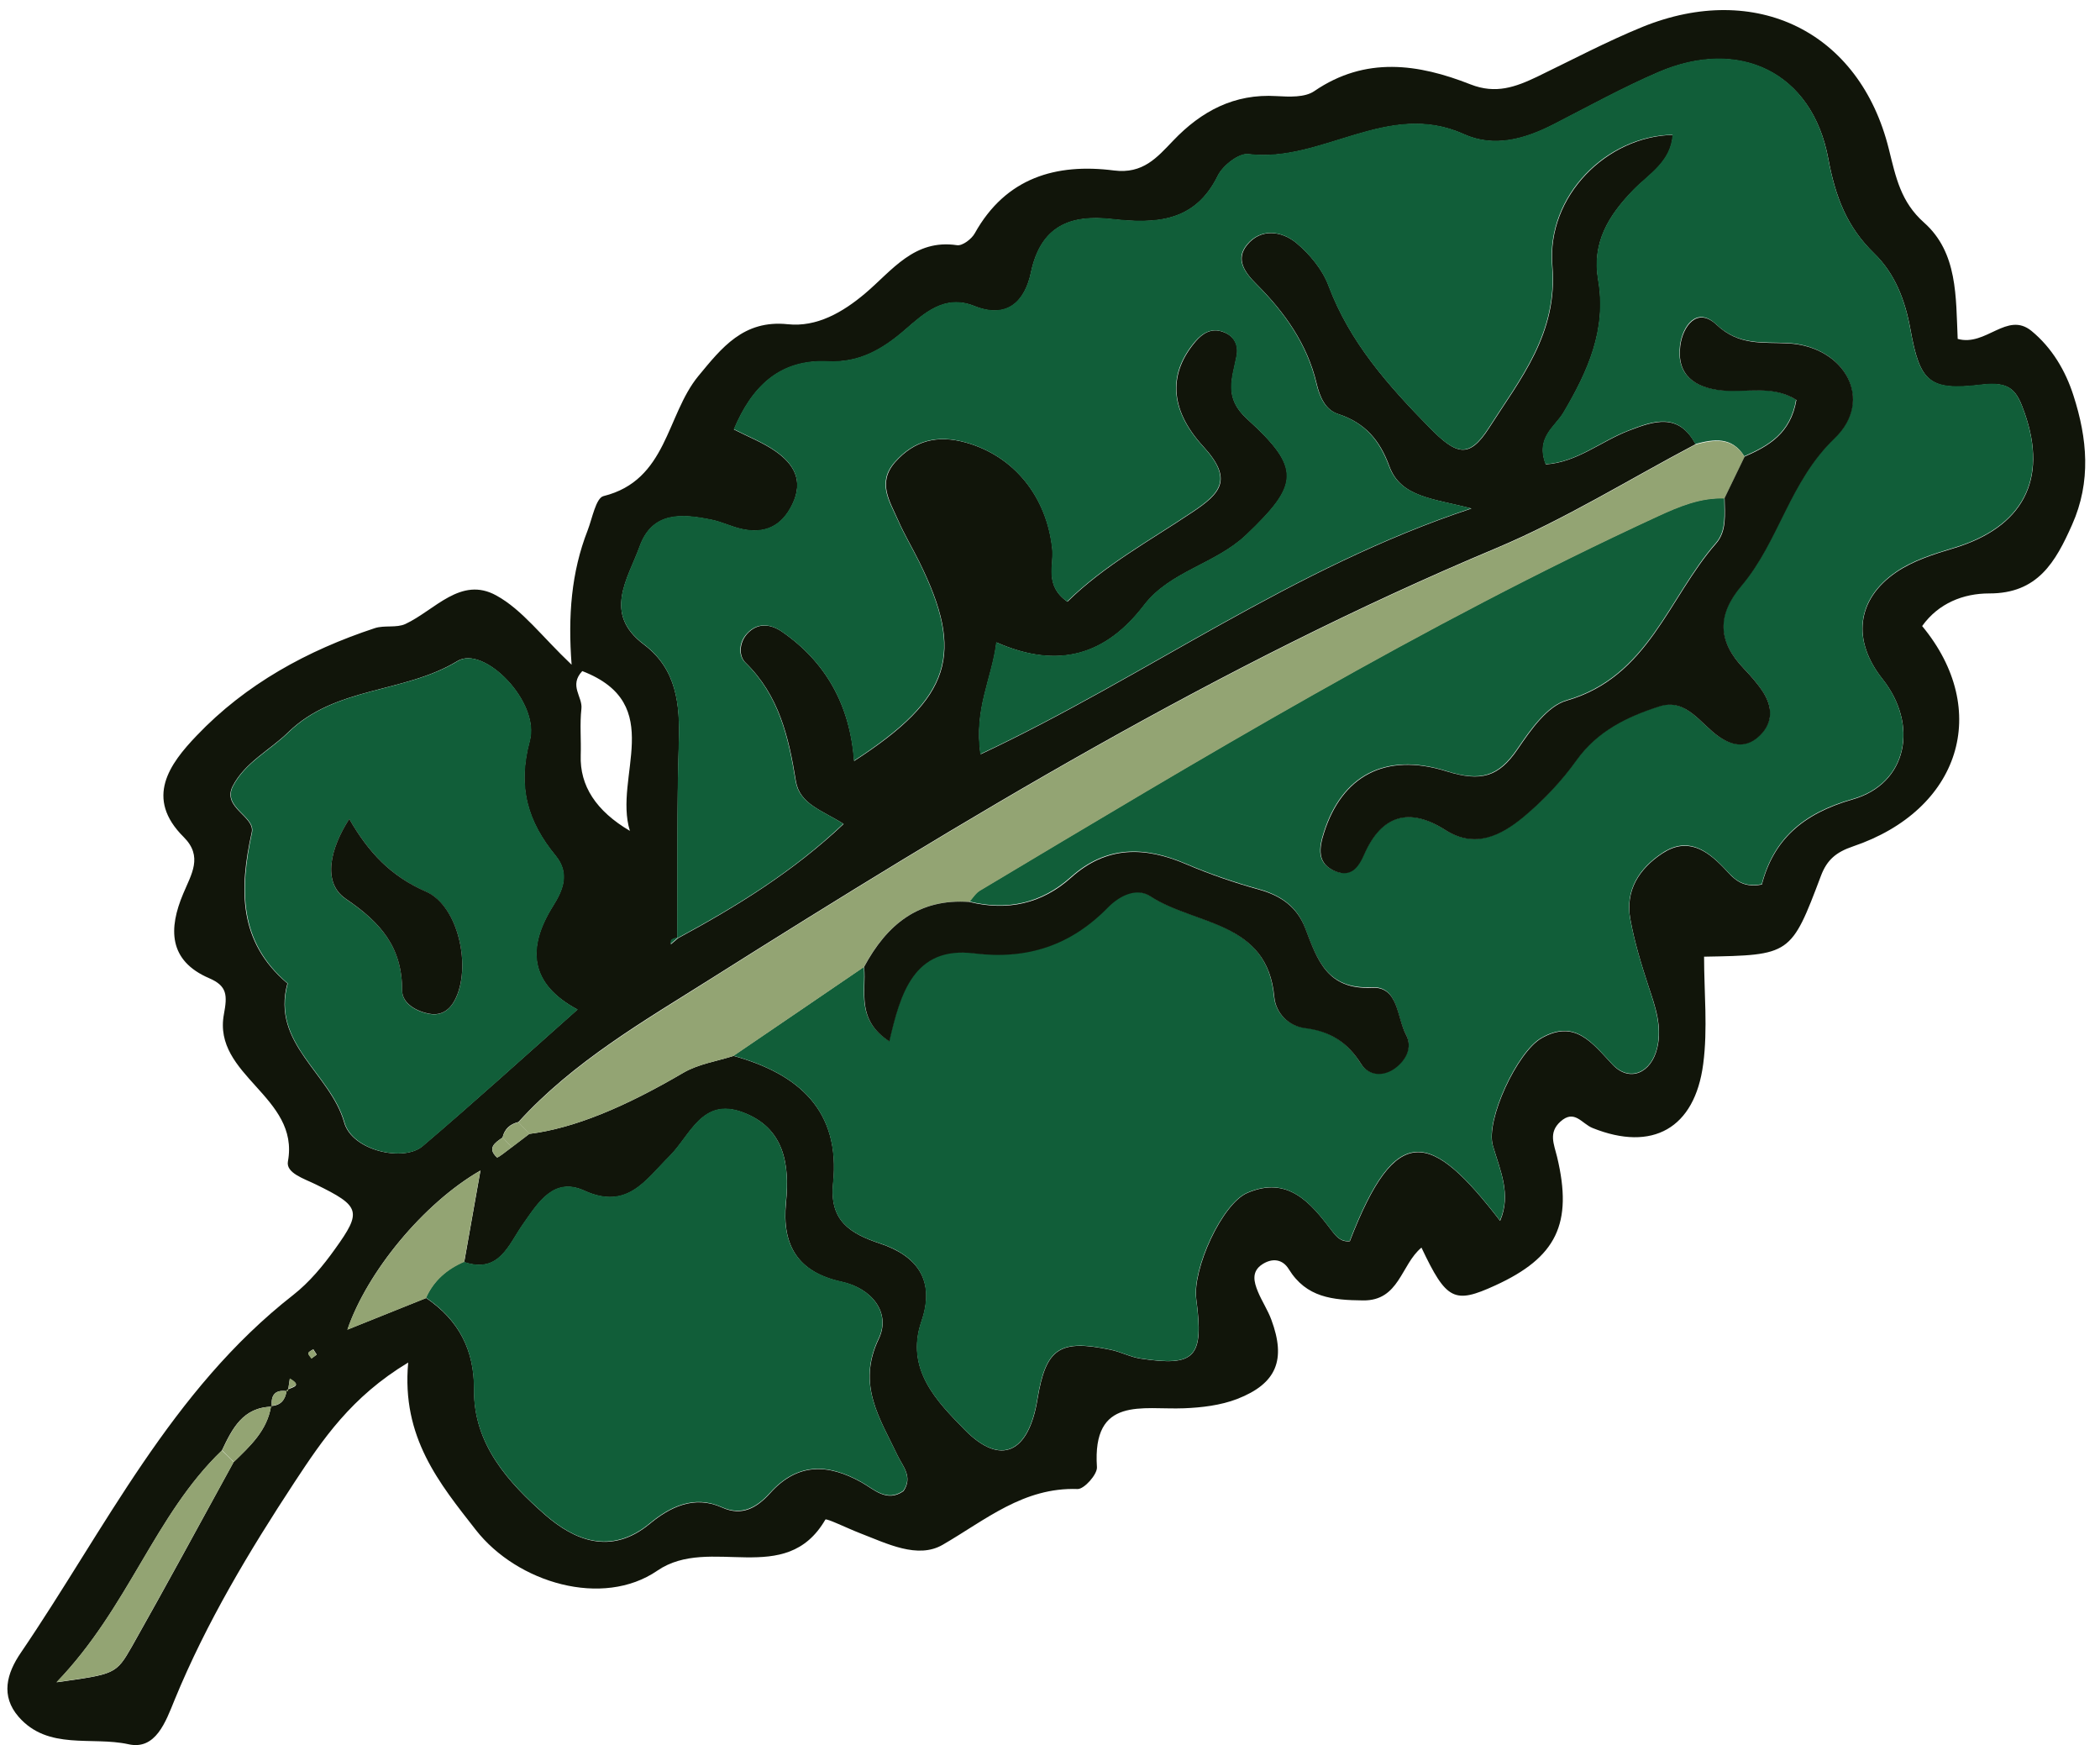
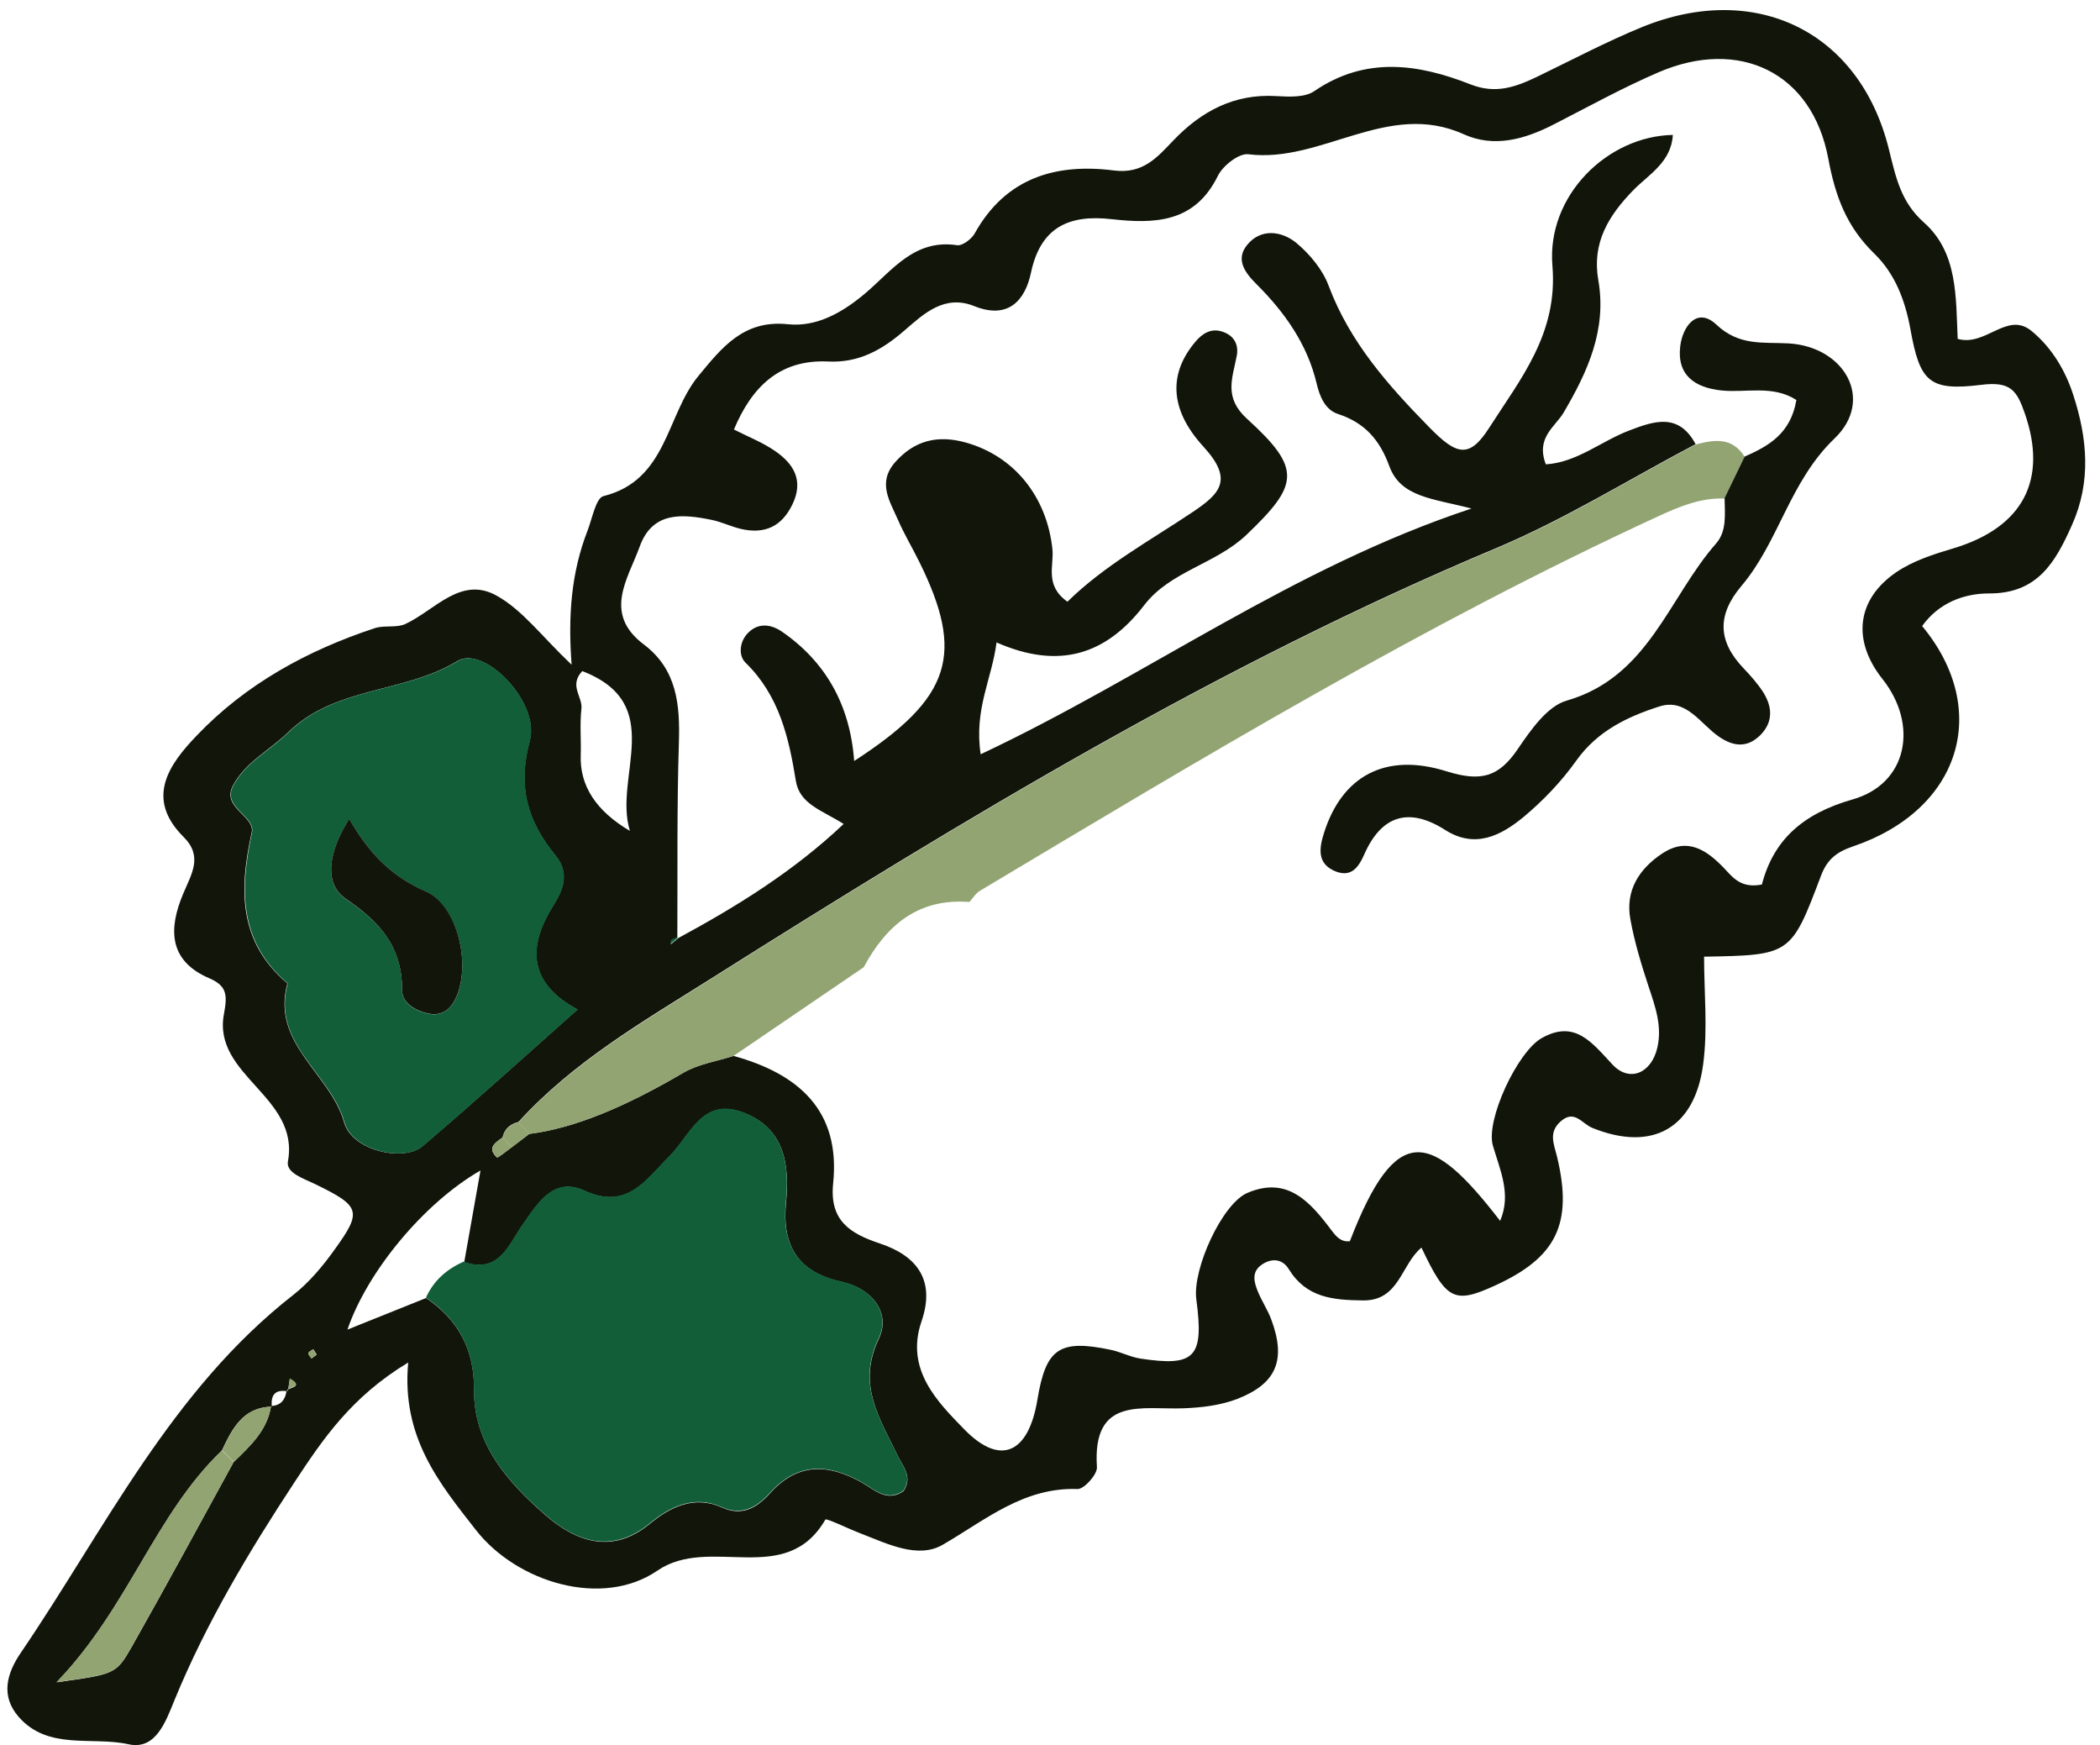
<svg xmlns="http://www.w3.org/2000/svg" width="142" height="118" viewBox="0 0 142 118" fill="none">
  <path d="M38.65 44.915C38.404 41.648 38.626 38.697 39.734 35.862C40.05 35.045 40.294 33.668 40.808 33.54C45.124 32.467 45.043 28.069 47.224 25.42C48.788 23.53 50.269 21.605 53.267 21.92C55.227 22.13 56.989 21.115 58.506 19.832C60.326 18.292 61.819 16.145 64.712 16.577C65.074 16.636 65.704 16.157 65.914 15.772C68.014 12.004 71.42 11.024 75.329 11.526C77.288 11.771 78.234 10.651 79.319 9.519C81.232 7.512 83.46 6.322 86.318 6.497C87.17 6.544 88.232 6.602 88.873 6.159C92.338 3.791 95.908 4.316 99.431 5.704C101.146 6.381 102.488 5.879 103.935 5.191C106.303 4.047 108.636 2.811 111.063 1.819C118.716 -1.284 125.751 2.123 127.722 10.079C128.201 12.004 128.527 13.649 130.102 15.049C132.389 17.079 132.249 20.077 132.377 22.912C134.29 23.449 135.714 21.022 137.37 22.375C138.747 23.507 139.669 25.059 140.205 26.739C141.139 29.632 141.419 32.548 140.112 35.477C138.992 37.997 137.79 40.132 134.5 40.12C132.774 40.12 131.082 40.773 129.974 42.325C134.675 48.006 132.564 54.761 125.296 57.223C124.164 57.608 123.546 58.121 123.137 59.194C121.107 64.573 121.084 64.573 115.228 64.678C115.228 67.093 115.484 69.554 115.169 71.934C114.598 76.297 111.728 77.884 107.691 76.262C106.956 75.971 106.466 74.967 105.509 75.831C104.693 76.577 105.078 77.347 105.288 78.211C106.373 82.737 105.241 85.012 101.111 86.902C98.335 88.174 97.81 87.917 96.118 84.347C94.73 85.49 94.625 87.952 92.163 87.917C90.11 87.894 88.337 87.73 87.147 85.805C86.727 85.117 86.027 85.035 85.35 85.479C84.603 85.969 84.79 86.669 85.058 87.322C85.327 87.975 85.723 88.559 85.968 89.224C86.972 91.93 86.33 93.54 83.658 94.579C82.538 95.01 81.267 95.162 80.065 95.209C77.254 95.325 73.847 94.345 74.174 99.187C74.209 99.677 73.31 100.68 72.867 100.668C69.204 100.54 66.649 102.757 63.744 104.437C62.052 105.417 59.976 104.355 58.156 103.655C57.339 103.34 55.881 102.628 55.811 102.733C53.116 107.377 48.006 103.748 44.448 106.187C40.761 108.718 34.986 107.027 32.175 103.433C29.725 100.295 27.135 97.18 27.602 92.117C23.74 94.439 21.803 97.343 19.925 100.19C16.845 104.88 13.952 109.698 11.805 114.925C11.199 116.418 10.522 118.331 8.69 117.923C6.205 117.375 3.254 118.355 1.259 116.068C0.034 114.656 0.442 113.14 1.422 111.716C7.127 103.328 11.572 93.995 19.832 87.544C20.917 86.692 21.85 85.572 22.655 84.44C24.486 81.897 24.37 81.547 21.36 80.077C20.555 79.68 19.318 79.307 19.47 78.514C20.275 74.127 14.36 72.727 15.142 68.562C15.375 67.302 15.375 66.661 14.15 66.136C11.373 64.946 11.397 62.764 12.389 60.419C12.937 59.101 13.742 57.911 12.424 56.593C9.764 53.956 11.467 51.646 13.299 49.733C16.623 46.245 20.788 43.97 25.35 42.465C26.003 42.255 26.808 42.465 27.415 42.185C29.41 41.252 31.16 38.93 33.563 40.26C35.325 41.228 36.631 43.025 38.65 44.938V44.915ZM33.983 76.904C33.47 77.254 32.921 77.616 33.598 78.246C33.668 78.304 34.251 77.814 34.59 77.569C34.986 77.266 35.383 76.962 35.791 76.659C38.836 76.274 42.243 74.851 46.221 72.517C47.224 71.934 48.473 71.747 49.604 71.386C53.979 72.599 56.849 75.061 56.336 80.007C56.079 82.516 57.467 83.391 59.497 84.067C62.029 84.907 63.266 86.575 62.309 89.34C61.201 92.595 63.382 94.765 65.225 96.655C67.675 99.152 69.554 98.23 70.149 94.625C70.72 91.16 71.63 90.53 75.095 91.254C75.784 91.394 76.425 91.744 77.114 91.849C80.823 92.409 81.418 91.767 80.893 87.835C80.625 85.805 82.632 81.384 84.347 80.649C87.065 79.482 88.605 81.279 90.028 83.169C90.355 83.6 90.67 83.985 91.276 83.915C94.415 75.784 96.76 76.472 101.438 82.539C102.208 80.731 101.438 79.132 100.948 77.452C100.446 75.726 102.605 71.129 104.226 70.196C106.489 68.901 107.644 70.487 109.033 71.969C110.188 73.206 111.669 72.552 112.066 70.837C112.404 69.403 111.938 68.073 111.483 66.719C110.993 65.226 110.526 63.709 110.246 62.158C109.884 60.209 110.841 58.728 112.416 57.69C114.096 56.593 115.379 57.444 116.569 58.681C117.152 59.288 117.689 60.081 119.136 59.801C119.917 56.803 121.877 55.018 125.261 54.05C129.017 52.988 129.729 48.975 127.291 45.906C125.237 43.316 125.517 40.54 128.224 38.685C129.356 37.915 130.744 37.472 132.074 37.075C136.799 35.663 138.49 32.432 136.904 27.917C136.379 26.412 135.959 25.77 133.987 26.015C130.429 26.459 129.822 25.805 129.181 22.259C128.819 20.275 128.131 18.491 126.719 17.125C124.876 15.329 124.106 13.299 123.627 10.721C122.531 4.876 117.596 2.543 112.148 4.887C109.733 5.926 107.411 7.209 105.066 8.411C103.106 9.414 101.041 10.009 98.976 9.076C93.843 6.754 89.375 11.047 84.417 10.429C83.775 10.347 82.69 11.199 82.352 11.887C80.788 15.072 78.082 15.142 75.154 14.816C72.365 14.501 70.382 15.294 69.717 18.421C69.32 20.322 68.165 21.617 65.879 20.695C63.872 19.89 62.484 21.197 61.189 22.317C59.661 23.647 58.086 24.545 55.986 24.44C52.696 24.289 50.829 26.179 49.628 29.037C50.584 29.527 51.576 29.912 52.416 30.495C53.664 31.358 54.364 32.478 53.583 34.1C52.859 35.605 51.704 36.118 50.141 35.768C49.464 35.617 48.811 35.29 48.134 35.15C46.151 34.742 44.121 34.555 43.258 36.947C42.464 39.14 40.749 41.473 43.538 43.573C45.766 45.253 45.988 47.621 45.906 50.2C45.766 54.598 45.824 58.996 45.801 63.394C45.673 63.441 45.521 63.464 45.428 63.546C45.369 63.604 45.381 63.744 45.358 63.849C45.521 63.709 45.684 63.569 45.848 63.429C49.814 61.283 53.641 58.926 57.047 55.706C55.601 54.785 54.072 54.376 53.816 52.801C53.337 49.838 52.684 47.015 50.409 44.798C49.943 44.343 49.989 43.456 50.514 42.861C51.226 42.068 52.124 42.185 52.883 42.71C55.822 44.74 57.479 47.645 57.759 51.448C64.374 47.166 65.237 44.203 62.157 37.973C61.691 37.028 61.142 36.118 60.722 35.15C60.174 33.89 59.311 32.642 60.524 31.253C61.842 29.76 63.417 29.398 65.284 29.912C68.574 30.822 70.79 33.575 71.164 37.133C71.28 38.242 70.615 39.572 72.179 40.68C74.675 38.23 77.743 36.562 80.637 34.625C82.538 33.353 83.413 32.42 81.372 30.192C78.969 27.567 79.097 25.14 80.847 23.087C81.313 22.539 81.908 22.154 82.69 22.434C83.472 22.702 83.775 23.332 83.623 24.079C83.332 25.595 82.737 26.879 84.335 28.325C88.045 31.697 87.835 32.77 84.277 36.165C82.2 38.137 79.132 38.615 77.37 40.913C74.792 44.273 71.607 45.288 67.384 43.433C67.069 45.93 65.856 47.913 66.311 50.993C77.592 45.685 87.368 38.393 99.501 34.38C96.923 33.703 94.718 33.633 93.948 31.522C93.295 29.737 92.291 28.582 90.472 27.987C89.608 27.707 89.235 26.809 89.025 25.91C88.395 23.262 86.867 21.115 84.988 19.237C84.137 18.397 83.542 17.522 84.335 16.554C85.257 15.422 86.668 15.609 87.66 16.425C88.57 17.184 89.433 18.222 89.841 19.319C91.276 23.145 93.866 26.05 96.655 28.897C98.475 30.752 99.338 31.044 100.691 28.932C102.815 25.607 105.358 22.562 104.973 17.965C104.576 13.229 108.694 9.204 113.116 9.122C113.011 10.954 111.506 11.782 110.468 12.832C108.776 14.559 107.633 16.414 108.076 18.934C108.659 22.282 107.364 25.117 105.731 27.893C105.159 28.862 103.83 29.585 104.529 31.393C106.618 31.265 108.251 29.842 110.129 29.119C111.856 28.453 113.513 27.893 114.656 30.029C110.164 32.397 105.824 35.103 101.158 37.063C82.445 44.915 65.179 55.368 48.099 66.148C43.549 69.017 38.766 71.771 35.056 75.854C34.496 75.994 34.123 76.309 33.983 76.892V76.904ZM19.47 94.065C18.63 93.913 18.292 94.287 18.385 95.103C16.425 95.138 15.702 96.585 15.002 98.067C10.44 102.453 8.714 108.66 3.825 113.735C7.769 113.175 7.839 113.21 8.924 111.308C11.257 107.178 13.52 103.002 15.795 98.848C16.915 97.763 18.07 96.713 18.327 95.057C18.992 95.022 19.295 94.637 19.377 94.019C19.552 93.785 20.578 93.773 19.598 93.213C19.552 93.505 19.505 93.797 19.47 94.088V94.065ZM31.393 85.315C31.743 83.356 32.081 81.407 32.49 79.132C28.616 81.361 24.813 86.015 23.495 89.889C25.28 89.177 27.041 88.465 28.815 87.754C31.008 89.247 32.081 91.254 32.058 93.972C32.023 97.647 34.38 100.237 36.853 102.407C38.801 104.11 41.298 105.207 43.946 103.013C45.288 101.905 46.933 101.065 48.823 101.917C50.188 102.535 51.191 101.928 52.078 100.948C53.921 98.895 55.974 98.942 58.249 100.213C59.089 100.68 59.964 101.602 61.096 100.808C61.749 99.84 61.037 99.128 60.687 98.393C59.509 95.897 57.922 93.645 59.427 90.507C60.256 88.769 58.972 87.1 56.896 86.657C53.968 86.015 52.859 84.219 53.151 81.302C53.407 78.712 53.034 76.239 50.211 75.201C47.469 74.186 46.676 76.787 45.264 78.187C43.678 79.751 42.441 81.839 39.525 80.509C37.436 79.552 36.386 81.326 35.36 82.784C34.391 84.16 33.773 86.12 31.405 85.339L31.393 85.315ZM39.058 68.259C35.78 66.509 35.616 64.071 37.389 61.248C38.054 60.186 38.544 59.054 37.565 57.853C35.686 55.566 34.963 53.221 35.815 50.083C36.526 47.47 32.723 43.596 30.926 44.693C27.322 46.886 22.678 46.385 19.47 49.523C18.233 50.725 16.565 51.541 15.737 53.14C14.979 54.609 17.265 55.193 17.02 56.278C16.168 60.128 16.11 63.674 19.435 66.486C18.315 70.558 22.34 72.576 23.273 75.889C23.81 77.802 27.298 78.572 28.57 77.487C32.011 74.559 35.36 71.526 39.035 68.259H39.058ZM39.373 45.37C38.451 46.35 39.408 47.108 39.315 47.913C39.198 48.951 39.303 50.013 39.268 51.063C39.198 53.124 40.306 54.827 42.593 56.173C41.461 52.51 45.148 47.598 39.373 45.37ZM21.418 91.58C21.337 91.464 21.267 91.335 21.185 91.219C21.068 91.3 20.882 91.37 20.858 91.475C20.835 91.58 20.998 91.709 21.068 91.837C21.185 91.755 21.302 91.662 21.418 91.58Z" fill="#11150A" />
-   <path d="M45.79 63.371C45.814 58.972 45.755 54.574 45.895 50.176C45.977 47.598 45.755 45.229 43.527 43.55C40.739 41.45 42.465 39.116 43.247 36.923C44.11 34.531 46.14 34.718 48.124 35.126C48.812 35.266 49.454 35.593 50.13 35.745C51.705 36.095 52.849 35.57 53.572 34.076C54.353 32.455 53.654 31.335 52.405 30.471C51.565 29.888 50.574 29.503 49.617 29.013C50.819 26.155 52.685 24.253 55.975 24.417C58.075 24.522 59.65 23.612 61.178 22.293C62.473 21.173 63.861 19.867 65.868 20.672C68.155 21.582 69.31 20.298 69.706 18.397C70.371 15.27 72.343 14.489 75.143 14.792C78.071 15.119 80.778 15.06 82.341 11.864C82.679 11.175 83.776 10.324 84.406 10.405C89.376 11.024 93.832 6.73 98.966 9.052C101.031 9.985 103.096 9.39 105.055 8.387C107.4 7.185 109.722 5.902 112.137 4.864C117.597 2.507 122.532 4.852 123.617 10.697C124.095 13.275 124.865 15.305 126.708 17.102C128.12 18.467 128.808 20.252 129.17 22.235C129.812 25.782 130.407 26.423 133.976 25.992C135.948 25.747 136.368 26.4 136.893 27.893C138.48 32.408 136.788 35.64 132.063 37.051C130.733 37.448 129.333 37.891 128.213 38.661C125.507 40.516 125.227 43.293 127.28 45.883C129.718 48.951 129.018 52.964 125.25 54.026C121.867 54.983 119.907 56.779 119.125 59.777C117.678 60.057 117.142 59.264 116.559 58.657C115.369 57.421 114.085 56.557 112.405 57.666C110.83 58.704 109.874 60.186 110.235 62.134C110.515 63.674 110.982 65.202 111.472 66.696C111.915 68.049 112.382 69.367 112.055 70.814C111.659 72.529 110.189 73.182 109.022 71.945C107.634 70.464 106.479 68.877 104.215 70.172C102.582 71.105 100.436 75.714 100.937 77.429C101.427 79.12 102.197 80.719 101.427 82.515C96.749 76.449 94.404 75.76 91.266 83.892C90.659 83.973 90.344 83.577 90.017 83.157C88.594 81.267 87.043 79.47 84.336 80.637C82.621 81.372 80.603 85.793 80.883 87.823C81.408 91.755 80.813 92.408 77.103 91.837C76.415 91.732 75.773 91.382 75.085 91.242C71.62 90.518 70.71 91.148 70.138 94.613C69.543 98.218 67.665 99.14 65.215 96.643C63.371 94.753 61.178 92.583 62.298 89.328C63.243 86.563 62.018 84.883 59.487 84.055C57.457 83.39 56.068 82.504 56.325 79.995C56.838 75.037 53.957 72.587 49.594 71.374C52.533 69.379 55.473 67.372 58.413 65.366C58.565 67.011 57.853 68.9 60.117 70.371C60.863 67.139 61.762 63.907 65.833 64.421C69.426 64.864 72.39 63.884 74.898 61.317C75.68 60.512 76.823 59.952 77.756 60.559C80.766 62.542 85.678 62.204 86.144 67.361C86.249 68.481 87.101 69.344 88.209 69.472C89.912 69.682 91.091 70.429 92.001 71.875C92.526 72.715 93.506 72.774 94.311 72.19C95.057 71.642 95.524 70.802 95.046 69.904C94.427 68.737 94.544 66.661 92.759 66.742C89.703 66.894 89.049 64.841 88.233 62.706C87.696 61.294 86.611 60.524 85.141 60.116C83.461 59.649 81.793 59.077 80.183 58.389C77.383 57.199 74.816 57.141 72.401 59.299C70.441 61.061 68.108 61.586 65.541 60.944C65.775 60.687 65.973 60.361 66.253 60.197C81.244 51.238 96.201 42.219 112.09 34.893C113.537 34.228 114.972 33.621 116.594 33.68C116.594 34.73 116.757 35.873 116.022 36.713C112.814 40.376 111.46 45.743 105.919 47.341C104.6 47.726 103.481 49.336 102.606 50.619C101.322 52.509 100.109 52.859 97.799 52.124C93.599 50.806 90.718 52.498 89.516 56.254C89.177 57.316 89.002 58.389 90.297 58.891C91.336 59.299 91.826 58.622 92.234 57.724C93.412 55.099 95.256 54.528 97.706 56.091C99.724 57.374 101.474 56.464 102.991 55.216C104.332 54.108 105.569 52.813 106.572 51.389C107.995 49.383 110.037 48.426 112.184 47.738C114.004 47.154 114.949 48.916 116.209 49.779C117.2 50.456 118.145 50.549 119.032 49.651C119.907 48.764 119.825 47.749 119.207 46.781C118.833 46.198 118.355 45.661 117.877 45.159C116.127 43.328 116.069 41.554 117.737 39.583C120.28 36.573 120.98 32.536 124.037 29.608C126.743 27.018 124.713 23.402 120.898 23.192C119.183 23.098 117.573 23.378 116.034 21.92C114.727 20.683 113.759 22.048 113.595 23.367C113.35 25.327 114.564 26.19 116.407 26.377C118.063 26.54 119.848 25.992 121.447 27.018C121.062 29.305 119.568 30.133 117.947 30.845C117.107 29.503 115.894 29.678 114.634 30.017C113.49 27.87 111.834 28.43 110.107 29.107C108.229 29.83 106.595 31.265 104.507 31.381C103.807 29.561 105.137 28.85 105.709 27.882C107.354 25.105 108.637 22.27 108.054 18.922C107.622 16.402 108.765 14.559 110.445 12.82C111.472 11.759 112.977 10.93 113.094 9.11C108.66 9.18 104.554 13.205 104.95 17.953C105.335 22.538 102.792 25.595 100.669 28.92C99.316 31.032 98.452 30.74 96.632 28.885C93.844 26.038 91.254 23.133 89.819 19.307C89.411 18.21 88.548 17.172 87.638 16.413C86.646 15.597 85.246 15.41 84.313 16.542C83.519 17.51 84.114 18.373 84.966 19.225C86.844 21.103 88.373 23.25 89.003 25.898C89.213 26.797 89.586 27.683 90.449 27.975C92.269 28.57 93.261 29.725 93.926 31.51C94.696 33.61 96.901 33.691 99.479 34.368C87.346 38.381 77.57 45.673 66.288 50.981C65.845 47.901 67.046 45.918 67.361 43.421C71.585 45.264 74.781 44.261 77.348 40.901C79.109 38.603 82.178 38.125 84.254 36.153C87.801 32.77 88.011 31.685 84.313 28.313C82.714 26.867 83.309 25.583 83.601 24.067C83.741 23.332 83.438 22.69 82.668 22.422C81.886 22.153 81.291 22.538 80.824 23.075C79.075 25.117 78.946 27.555 81.349 30.18C83.391 32.408 82.516 33.341 80.614 34.613C77.721 36.55 74.653 38.218 72.156 40.668C70.593 39.56 71.258 38.23 71.141 37.121C70.768 33.563 68.551 30.81 65.261 29.9C63.395 29.387 61.82 29.748 60.502 31.241C59.277 32.63 60.14 33.878 60.7 35.138C61.12 36.106 61.668 37.016 62.135 37.961C65.215 44.191 64.352 47.143 57.737 51.436C57.468 47.644 55.812 44.728 52.86 42.698C52.102 42.173 51.203 42.056 50.492 42.849C49.955 43.444 49.909 44.319 50.387 44.786C52.662 47.003 53.315 49.826 53.794 52.789C54.05 54.364 55.59 54.773 57.025 55.694C53.618 58.926 49.792 61.271 45.825 63.417L45.79 63.382V63.371Z" fill="#115E39" />
  <path d="M31.393 85.315C33.761 86.108 34.379 84.136 35.348 82.76C36.374 81.301 37.424 79.528 39.513 80.485C42.429 81.815 43.666 79.726 45.252 78.163C46.664 76.763 47.457 74.162 50.199 75.177C53.022 76.227 53.407 78.688 53.139 81.278C52.847 84.195 53.955 85.991 56.884 86.633C58.96 87.088 60.244 88.756 59.415 90.483C57.91 93.621 59.497 95.873 60.675 98.369C61.025 99.116 61.737 99.828 61.084 100.784C59.952 101.578 59.077 100.656 58.237 100.189C55.95 98.918 53.909 98.883 52.066 100.924C51.179 101.904 50.175 102.499 48.811 101.893C46.921 101.041 45.276 101.881 43.934 102.989C41.286 105.182 38.789 104.097 36.841 102.382C34.368 100.213 32.011 97.623 32.046 93.948C32.069 91.23 30.996 89.223 28.803 87.73C29.328 86.563 30.226 85.781 31.393 85.28V85.315Z" fill="#115E39" />
  <path d="M39.058 68.259C35.371 71.525 32.035 74.559 28.593 77.487C27.322 78.572 23.833 77.802 23.297 75.889C22.363 72.564 18.327 70.557 19.459 66.486C16.145 63.674 16.204 60.127 17.044 56.278C17.289 55.181 15.002 54.598 15.76 53.139C16.589 51.541 18.257 50.736 19.494 49.523C22.702 46.384 27.345 46.886 30.95 44.693C32.746 43.596 36.538 47.469 35.838 50.083C34.986 53.221 35.71 55.566 37.588 57.852C38.568 59.054 38.078 60.186 37.413 61.247C35.64 64.071 35.803 66.509 39.081 68.259H39.058ZM23.623 55.367C22.328 57.374 21.768 59.684 23.39 60.781C25.77 62.391 27.205 64.047 27.193 66.976C27.193 67.827 28.115 68.387 29.06 68.55C29.865 68.691 30.413 68.259 30.752 67.629C31.907 65.447 31.02 61.271 28.815 60.291C26.447 59.252 24.918 57.631 23.612 55.367H23.623Z" fill="#115E39" />
  <path d="M58.424 65.378C55.484 67.385 52.544 69.38 49.605 71.386C48.473 71.748 47.225 71.935 46.221 72.518C42.231 74.851 38.837 76.275 35.792 76.66L35.057 75.878C38.767 71.795 43.55 69.053 48.1 66.172C65.179 55.392 82.445 44.939 101.158 37.087C105.825 35.127 110.165 32.421 114.656 30.053C115.916 29.714 117.13 29.539 117.97 30.881C117.515 31.826 117.06 32.759 116.605 33.704C114.983 33.646 113.548 34.252 112.101 34.917C96.212 42.244 81.255 51.262 66.264 60.222C65.972 60.397 65.786 60.724 65.552 60.98C62.111 60.712 59.941 62.532 58.413 65.378H58.424Z" fill="#93A473" />
  <path d="M15.806 98.836C13.519 102.99 11.256 107.166 8.922 111.296C7.837 113.209 7.779 113.163 3.824 113.723C8.712 108.648 10.439 102.441 15.001 98.055C15.269 98.311 15.537 98.568 15.794 98.836H15.806Z" fill="#93A473" />
-   <path d="M31.394 85.315C30.227 85.817 29.329 86.587 28.804 87.765C27.043 88.477 25.269 89.177 23.484 89.9C24.814 86.027 28.606 81.372 32.479 79.144C32.083 81.407 31.733 83.367 31.383 85.327L31.394 85.315Z" fill="#93A473" />
  <path d="M15.012 98.067C15.712 96.585 16.423 95.138 18.395 95.103L18.337 95.045C18.08 96.701 16.925 97.751 15.817 98.837C15.56 98.58 15.292 98.323 15.023 98.055L15.012 98.067Z" fill="#93A473" />
-   <path d="M18.387 95.103C18.293 94.287 18.631 93.913 19.471 94.065L19.39 93.995C19.308 94.613 18.993 95.01 18.34 95.033L18.398 95.092L18.387 95.103Z" fill="#93A473" />
  <path d="M19.468 94.065C19.515 93.774 19.562 93.482 19.597 93.19C20.577 93.75 19.55 93.75 19.375 93.995L19.457 94.065H19.468Z" fill="#93A473" />
  <path d="M21.406 91.592C21.29 91.674 21.173 91.767 21.056 91.849C20.974 91.732 20.823 91.592 20.846 91.487C20.869 91.382 21.056 91.312 21.173 91.231C21.255 91.347 21.325 91.475 21.406 91.592Z" fill="#93A473" />
  <path d="M34.6 77.568C34.262 77.802 33.679 78.303 33.609 78.245C32.932 77.627 33.469 77.253 33.994 76.903C34.204 77.125 34.414 77.347 34.612 77.568H34.6Z" fill="#93A473" />
  <path d="M35.793 76.659C35.396 76.963 34.999 77.266 34.603 77.57C34.404 77.348 34.206 77.126 33.984 76.904C34.124 76.333 34.509 76.006 35.058 75.866C35.303 76.123 35.548 76.391 35.793 76.648V76.659Z" fill="#93A473" />
  <path d="M45.824 63.406C45.661 63.546 45.497 63.686 45.334 63.826C45.357 63.721 45.334 63.581 45.404 63.523C45.497 63.441 45.649 63.418 45.777 63.371L45.812 63.406H45.824Z" fill="#115E39" />
  <path d="M116.605 33.692C117.06 32.747 117.515 31.814 117.97 30.869C119.591 30.157 121.085 29.317 121.47 27.042C119.871 26.015 118.086 26.564 116.43 26.4C114.587 26.214 113.373 25.351 113.618 23.39C113.782 22.072 114.75 20.719 116.057 21.944C117.597 23.402 119.206 23.122 120.921 23.215C124.736 23.425 126.766 27.03 124.06 29.632C121.003 32.56 120.303 36.597 117.76 39.607C116.092 41.578 116.15 43.352 117.9 45.183C118.378 45.685 118.856 46.222 119.23 46.805C119.836 47.773 119.918 48.788 119.055 49.675C118.168 50.573 117.235 50.492 116.232 49.803C114.972 48.94 114.027 47.178 112.207 47.761C110.048 48.45 108.018 49.418 106.595 51.413C105.592 52.825 104.344 54.131 103.014 55.24C101.497 56.488 99.747 57.398 97.729 56.115C95.279 54.551 93.424 55.111 92.257 57.748C91.861 58.646 91.371 59.323 90.32 58.915C89.026 58.401 89.201 57.328 89.539 56.278C90.74 52.521 93.622 50.83 97.822 52.148C100.144 52.871 101.345 52.533 102.629 50.643C103.504 49.36 104.624 47.738 105.942 47.365C111.483 45.767 112.825 40.4 116.045 36.737C116.78 35.897 116.628 34.754 116.617 33.704L116.605 33.692Z" fill="#11150A" />
-   <path d="M58.424 65.378C59.952 62.531 62.11 60.723 65.564 60.98C68.13 61.61 70.463 61.096 72.424 59.335C74.827 57.176 77.405 57.223 80.205 58.425C81.815 59.113 83.483 59.685 85.163 60.151C86.633 60.56 87.706 61.33 88.255 62.741C89.071 64.876 89.725 66.93 92.781 66.778C94.566 66.696 94.45 68.773 95.068 69.939C95.546 70.826 95.068 71.678 94.333 72.226C93.528 72.809 92.548 72.751 92.023 71.911C91.113 70.464 89.935 69.718 88.231 69.508C87.123 69.368 86.272 68.504 86.166 67.396C85.7 62.24 80.788 62.566 77.778 60.595C76.857 59.988 75.713 60.548 74.92 61.353C72.412 63.92 69.46 64.9 65.855 64.456C61.784 63.955 60.885 67.174 60.139 70.406C57.876 68.936 58.587 67.046 58.435 65.401L58.424 65.378Z" fill="#11150A" />
  <path d="M23.611 55.356C24.918 57.631 26.434 59.241 28.814 60.28C31.019 61.248 31.906 65.436 30.751 67.618C30.413 68.259 29.864 68.679 29.059 68.539C28.126 68.376 27.193 67.816 27.193 66.965C27.193 64.036 25.758 62.38 23.389 60.77C21.768 59.673 22.328 57.363 23.623 55.356H23.611Z" fill="#11150A" />
</svg>